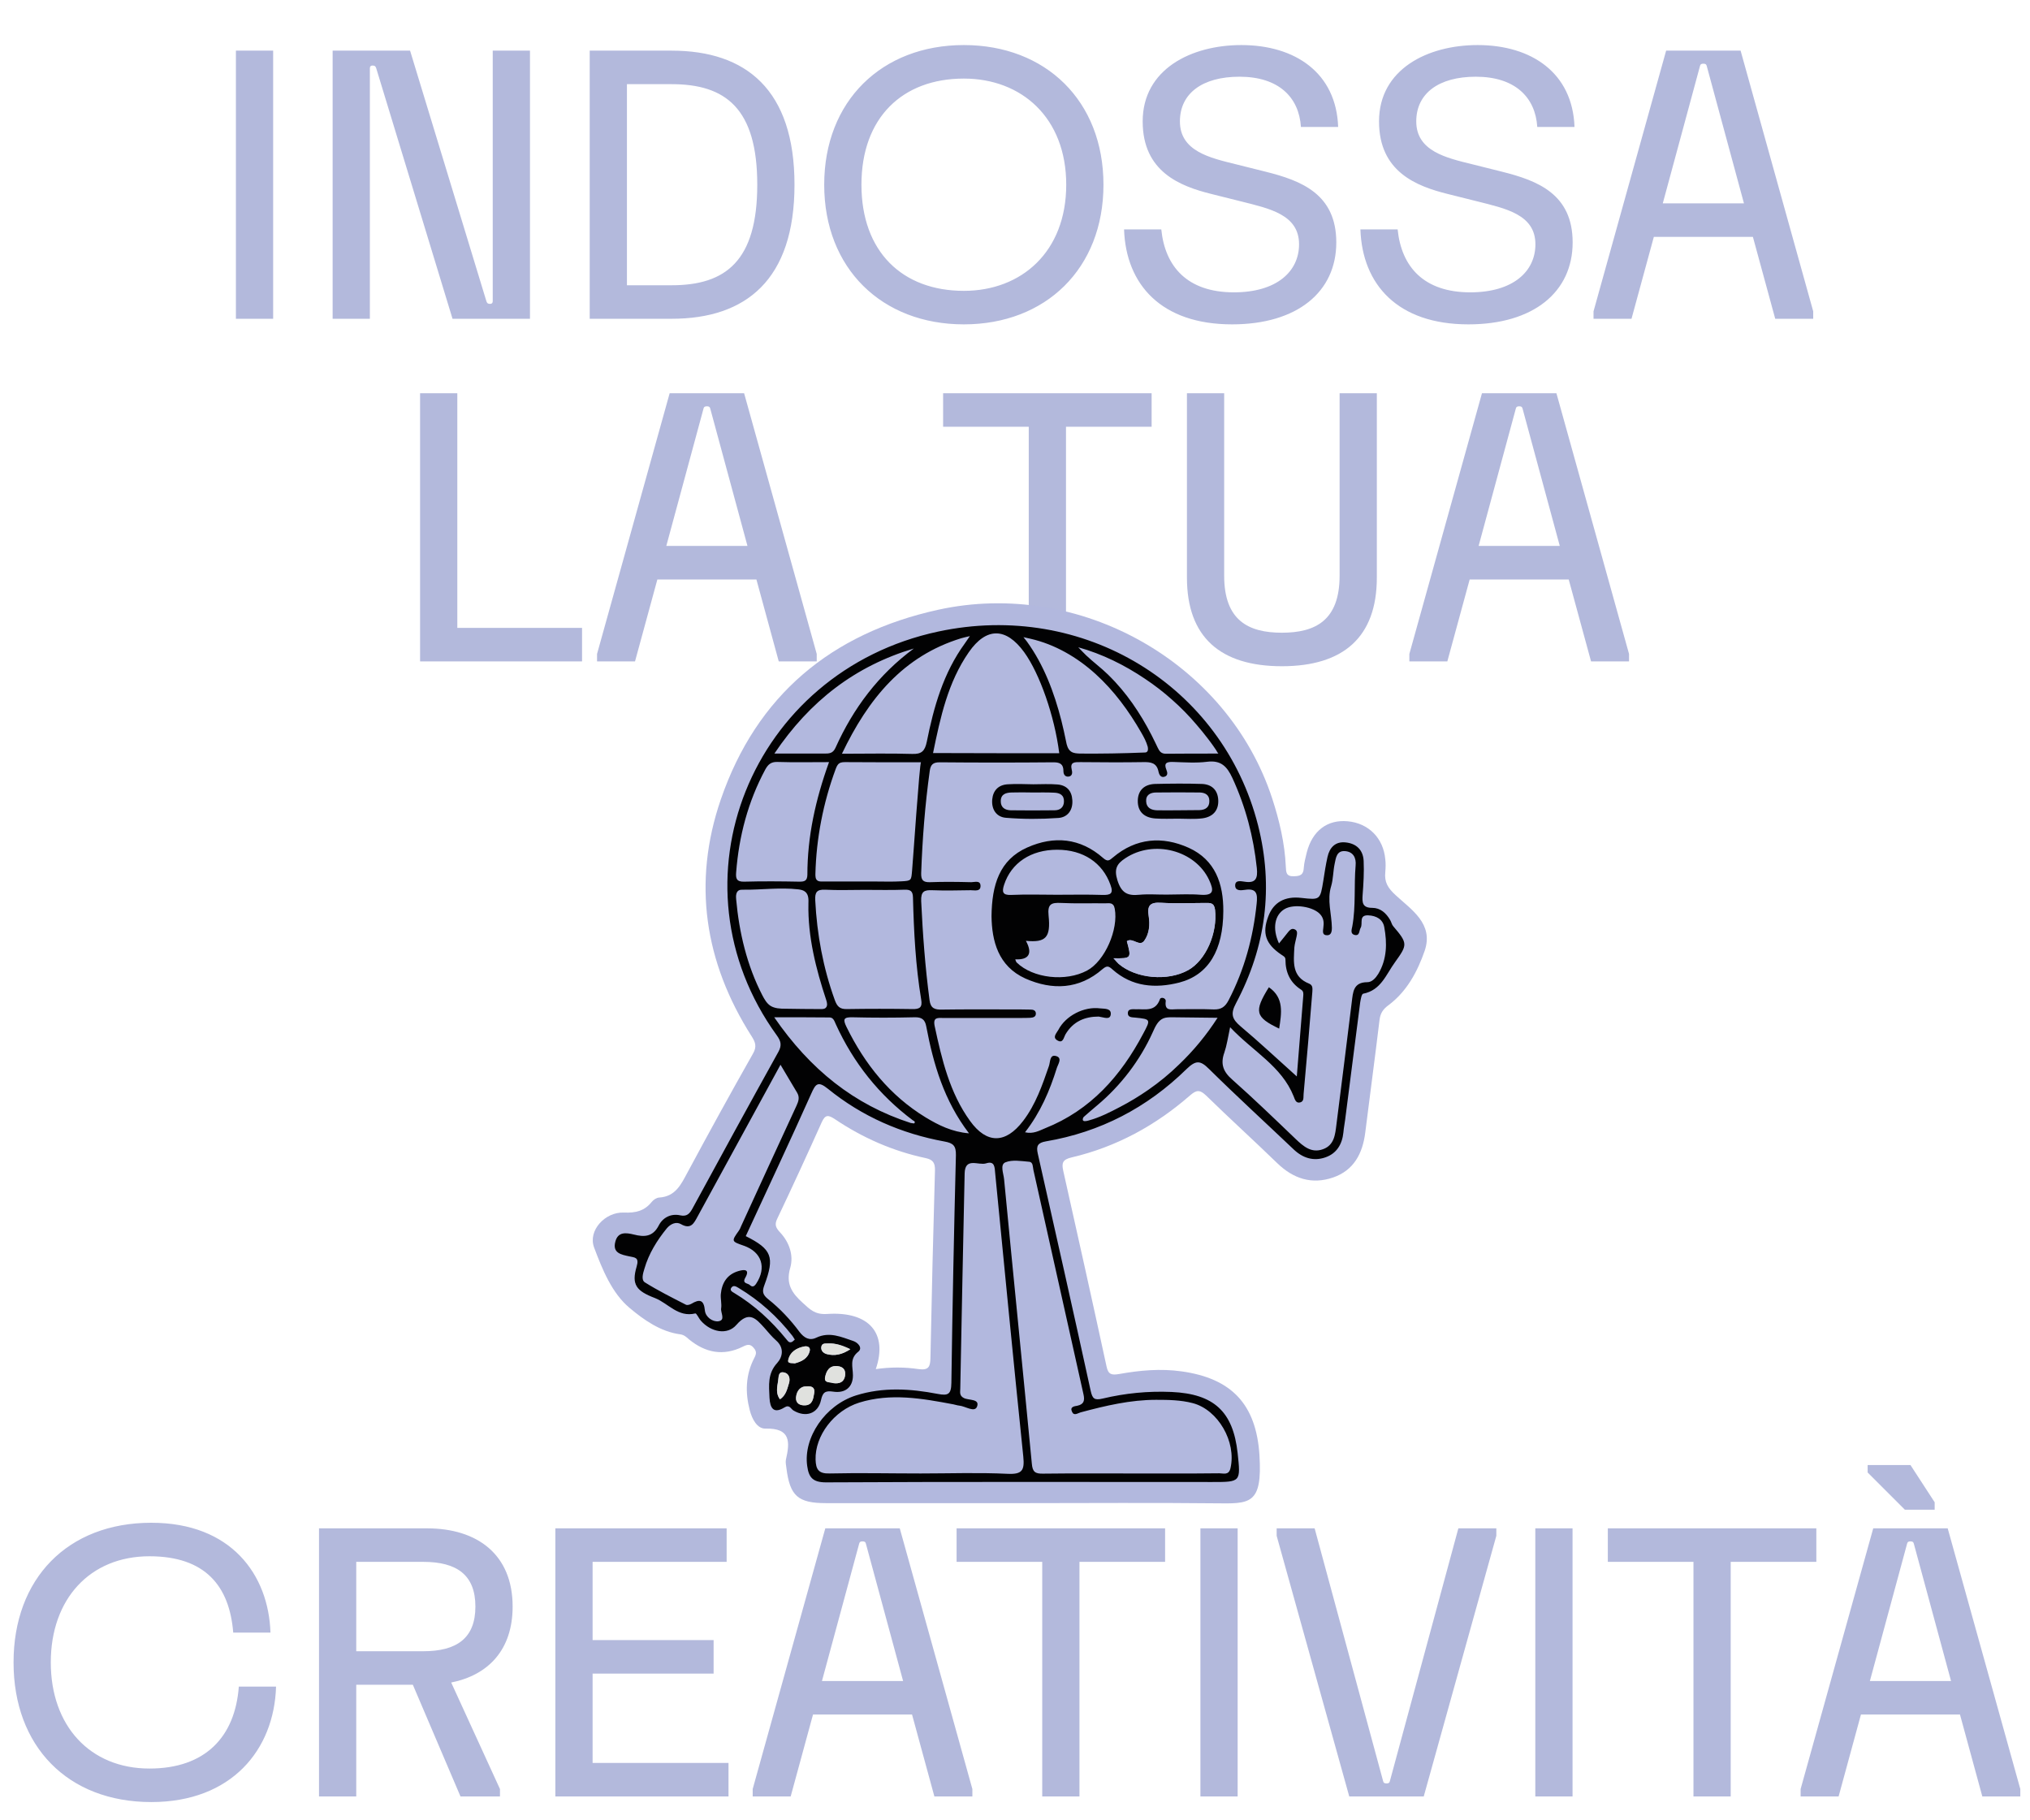
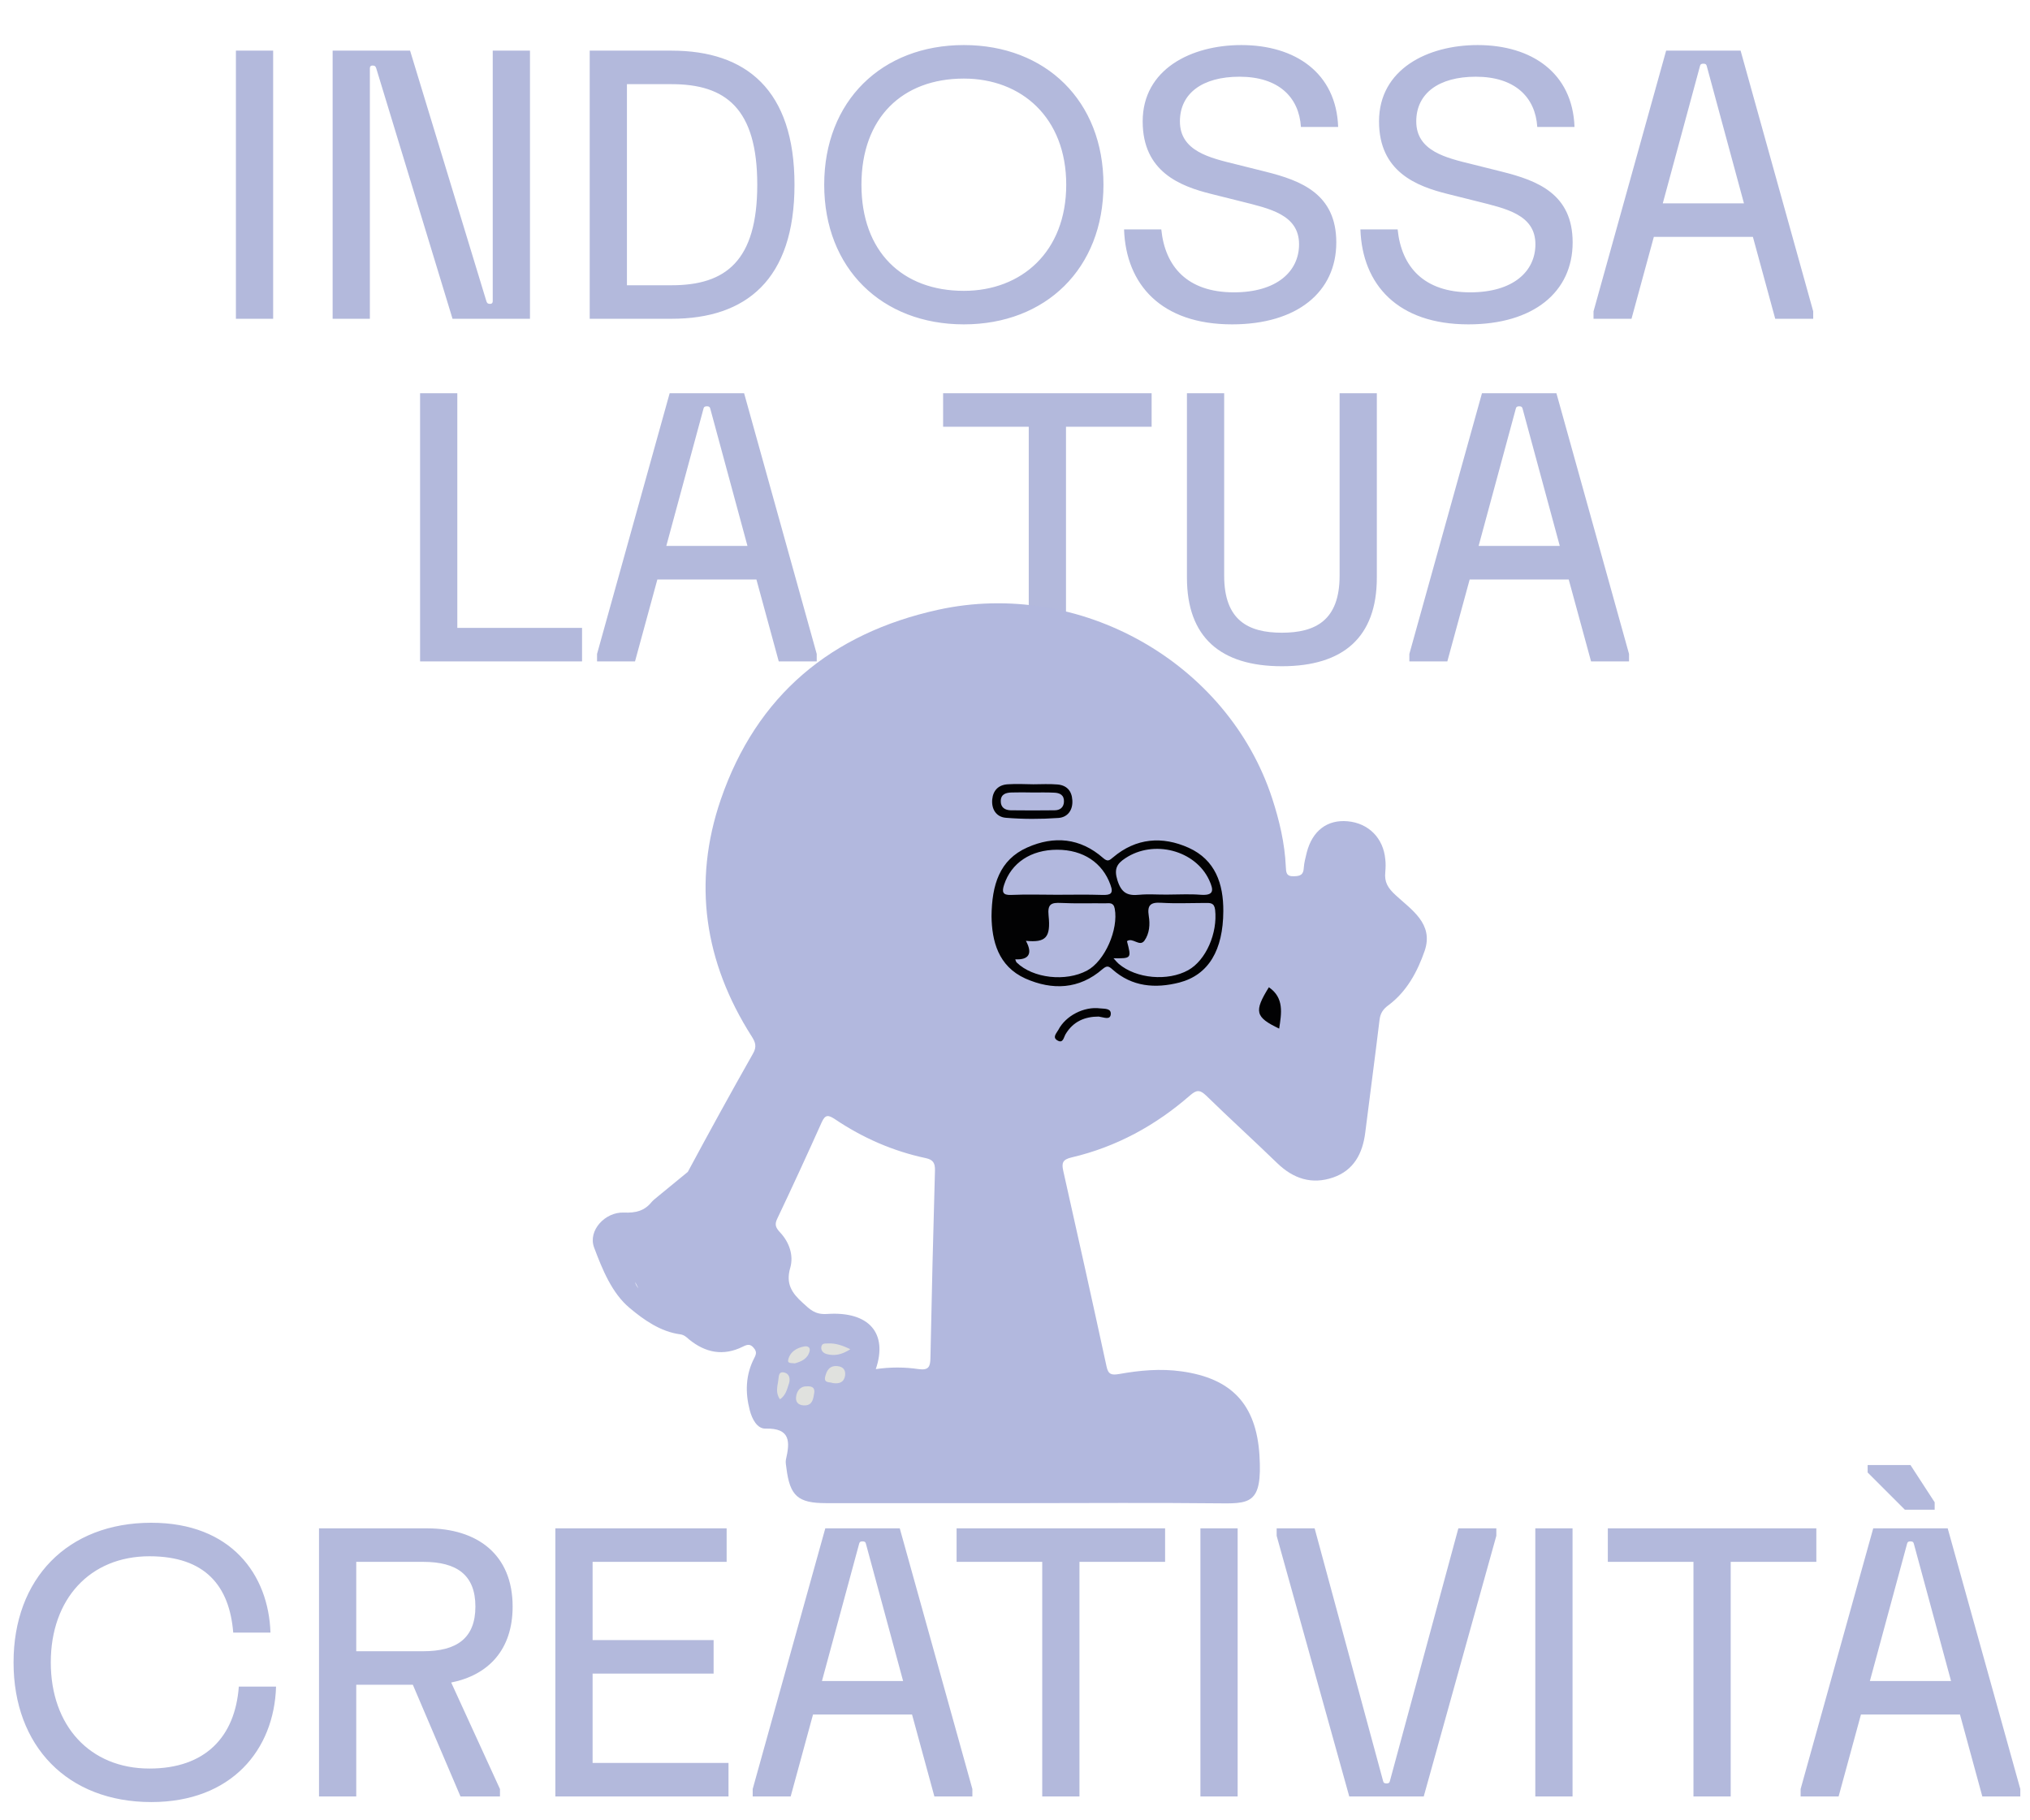
<svg xmlns="http://www.w3.org/2000/svg" width="1363" height="1222" viewBox="0 0 1363 1222" fill="none">
  <path d="M158.397 34H183.397V214H158.397V34ZM223.339 214V34H275.339L326.589 202.25C327.089 203.75 327.839 204 329.089 204C330.089 204 330.839 203.5 330.839 202.25V34H355.839V214H303.839L252.589 45.75C252.089 44.25 251.339 44 250.089 44C249.089 44 248.339 44.5 248.339 45.75V214H223.339ZM395.946 214V34H450.946C500.946 34 533.446 60.25 533.446 124C533.446 187.75 500.946 214 450.946 214H395.946ZM420.946 191.5H450.946C487.196 191.5 508.446 175.25 508.446 124C508.446 72.75 487.196 56.5 450.946 56.5H420.946V191.5ZM647.147 30.25C702.147 30.25 740.897 67.75 740.897 124C740.897 180.25 702.147 217.75 647.147 217.75C592.147 217.75 553.397 180.25 553.397 124C553.397 67.75 592.147 30.25 647.147 30.25ZM647.147 52.75C605.897 52.75 578.397 79 578.397 124C578.397 169 605.897 195.25 647.147 195.25C685.897 195.25 715.897 169 715.897 124C715.897 79 685.897 52.75 647.147 52.75ZM833.476 30.25C869.726 30.25 897.226 49 898.476 85.25H873.476C872.226 65.25 858.476 51.5 832.226 51.5C807.226 51.5 792.226 62.75 792.226 81.5C792.226 101.5 812.476 106 829.726 110.25L849.726 115.25C873.726 121.25 897.226 130.25 897.226 162.75C897.226 196 870.976 217.75 827.226 217.75C779.726 217.75 755.976 191 754.726 154H779.726C782.226 179 797.226 196.25 828.476 196.25C857.226 196.25 872.226 182.25 872.226 164C872.226 144 852.226 140 833.476 135.25L813.476 130.25C792.226 125 767.226 115.25 767.226 81.5C767.226 46.5 799.726 30.25 833.476 30.25ZM992.167 30.25C1028.42 30.25 1055.92 49 1057.17 85.25H1032.17C1030.92 65.25 1017.17 51.5 990.917 51.5C965.917 51.5 950.917 62.75 950.917 81.5C950.917 101.5 971.167 106 988.417 110.25L1008.42 115.25C1032.42 121.25 1055.92 130.25 1055.92 162.75C1055.92 196 1029.67 217.75 985.917 217.75C938.417 217.75 914.667 191 913.417 154H938.417C940.917 179 955.917 196.25 987.167 196.25C1015.92 196.25 1030.92 182.25 1030.92 164C1030.92 144 1010.92 140 992.167 135.25L972.167 130.25C950.917 125 925.917 115.25 925.917 81.5C925.917 46.5 958.417 30.25 992.167 30.25ZM1069.94 214V209L1118.69 34H1168.69L1217.44 209V214H1191.94L1176.94 159H1110.44L1095.44 214H1069.94ZM1116.44 136.5H1170.94L1145.94 44.25C1145.69 43.25 1145.19 42.75 1143.69 42.75C1142.19 42.75 1141.69 43.25 1141.44 44.25L1116.44 136.5ZM282.055 444V264H307.055V421.5H390.805V444H282.055ZM400.873 444V439L449.623 264H499.623L548.373 439V444H522.873L507.873 389H441.373L426.373 444H400.873ZM447.373 366.5H501.873L476.873 274.25C476.623 273.25 476.123 272.75 474.623 272.75C473.123 272.75 472.623 273.25 472.373 274.25L447.373 366.5ZM633.236 286.5V264H773.236V286.5H715.736V444H690.736V286.5H633.236ZM796.947 387.75V264H821.947V386.5C821.947 416.5 838.197 424.75 860.697 424.75C883.197 424.75 899.447 416.5 899.447 386.5V264H924.447V387.75C924.447 427.75 901.947 447.25 860.697 447.25C819.447 447.25 796.947 427.75 796.947 387.75ZM946.283 444V439L995.033 264H1045.03L1093.78 439V444H1068.28L1053.28 389H986.783L971.783 444H946.283ZM992.783 366.5H1047.28L1022.28 274.25C1022.03 273.25 1021.53 272.75 1020.03 272.75C1018.53 272.75 1018.03 273.25 1017.78 274.25L992.783 366.5Z" fill="#B3B9DC" />
  <path d="M9.098 1116C9.098 1059.75 45.348 1022.25 101.598 1022.25C155.348 1022.25 180.348 1057.25 181.598 1096H156.598C154.098 1064.75 137.848 1044.75 100.348 1044.75C60.348 1044.75 34.098 1073.5 34.098 1116C34.098 1158.5 60.348 1187.25 100.348 1187.25C137.848 1187.25 157.848 1166 160.348 1132.25H185.348C184.098 1174.75 155.348 1209.75 101.598 1209.75C45.348 1209.75 9.098 1172.25 9.098 1116ZM344.195 1078.5C344.195 1107.5 327.945 1124.5 302.945 1129.5L335.695 1201V1206H309.195L277.195 1131H239.195V1206H214.195V1026H286.695C320.445 1026 344.195 1043.5 344.195 1078.5ZM239.195 1048.5V1108.5H284.195C306.695 1108.5 319.195 1099.75 319.195 1078.5C319.195 1057.25 306.695 1048.5 284.195 1048.5H239.195ZM372.887 1206V1026H487.887V1048.5H397.887V1101H479.137V1123.5H397.887V1183.5H489.137V1206H372.887ZM505.377 1206V1201L554.127 1026H604.127L652.877 1201V1206H627.377L612.377 1151H545.877L530.877 1206H505.377ZM551.877 1128.5H606.377L581.377 1036.25C581.127 1035.25 580.627 1034.75 579.127 1034.75C577.627 1034.75 577.127 1035.25 576.877 1036.25L551.877 1128.5ZM642.281 1048.5V1026H782.281V1048.5H724.781V1206H699.781V1048.5H642.281ZM805.992 1026H830.992V1206H805.992V1026ZM857.184 1031V1026H882.684L928.684 1195.75C928.934 1196.75 929.434 1197.25 930.934 1197.25C932.434 1197.25 932.934 1196.75 933.184 1195.75L979.184 1026H1004.68V1031L955.934 1206H905.934L857.184 1031ZM1030.85 1026H1055.85V1206H1030.85V1026ZM1079.54 1048.5V1026H1219.54V1048.5H1162.04V1206H1137.04V1048.5H1079.54ZM1298.99 1008.5V1013.5H1278.99L1253.99 988.5V983.5H1282.74L1298.99 1008.5ZM1208.99 1206V1201L1257.74 1026H1307.74L1356.49 1201V1206H1330.99L1315.99 1151H1249.49L1234.49 1206H1208.99ZM1255.49 1128.5H1309.99L1284.99 1036.25C1284.74 1035.25 1284.24 1034.75 1282.74 1034.75C1281.24 1034.75 1280.74 1035.25 1280.49 1036.25L1255.49 1128.5Z" fill="#B3B9DC" />
-   <path d="M937.157 601.017C931.766 596.096 929.422 592.113 930.126 585.435C930.36 582.623 930.477 579.694 930.126 576.883C928.836 562.589 918.875 552.631 904.929 551.342C891.217 550.053 881.138 557.669 877.388 572.313C876.568 575.711 875.63 579.109 875.396 582.623C875.161 587.192 873.169 588.13 868.833 588.247C863.325 588.481 863.559 585.318 863.325 581.686C862.621 565.987 858.988 550.756 854.184 535.995C824.299 444.612 724.918 388.493 629.873 409.347C558.033 425.164 507.991 466.872 483.966 536.697C464.863 592.347 472.95 645.888 504.592 695.563C507.171 699.546 508.343 702.592 505.53 707.396C490.646 733.639 476.114 760.117 461.816 786.712C457.363 794.913 453.73 803.231 442.596 803.934C440.839 804.051 438.846 805.34 437.674 806.745C432.752 812.955 426.775 814.361 418.806 814.009C406.266 813.541 394.664 826.076 398.883 837.441C404.391 852.085 410.837 868.136 422.791 878.094C432.166 885.944 443.417 894.028 456.894 895.785C459.238 896.137 460.879 897.543 462.52 899.066C473.653 908.204 485.724 910.547 498.85 903.986C501.662 902.58 503.772 901.995 506.116 904.923C508.108 907.267 507.874 908.907 506.467 911.601C500.608 922.849 500.256 934.681 503.42 946.749C504.944 952.607 508.343 959.167 513.968 959.05C531.078 958.582 530.375 968.189 527.68 979.904C527.328 981.662 527.797 983.653 528.031 985.645C530.375 1004.27 535.766 1009.08 554.634 1009.08C599.285 1009.08 643.937 1009.08 688.588 1009.08C731.012 1009.08 773.436 1008.73 815.744 1009.19C839.065 1009.43 847.738 1010.48 845.628 976.741C843.402 942.648 826.877 925.309 793.36 920.623C779.179 918.631 765.35 919.92 751.521 922.38C746.599 923.2 744.138 922.966 742.966 917.342C733.473 873.525 723.746 829.826 713.902 786.009C712.73 780.737 713.433 778.393 719.527 776.987C749.529 769.958 775.898 755.548 798.985 735.397C803.204 731.765 805.431 731.296 809.767 735.397C825.471 750.744 841.761 765.506 857.582 780.854C868.364 791.281 880.787 795.381 895.084 790.461C909.031 785.657 914.89 774.293 916.648 760.468C919.812 735.162 923.211 709.973 926.258 684.667C926.844 680.098 928.602 677.521 932.235 674.826C944.658 665.571 951.807 652.098 956.612 638.156C962.706 619.996 947.47 610.624 937.157 601.017ZM627.764 785.774C626.592 827.717 625.537 869.776 624.717 911.719C624.599 917.459 623.545 920.037 616.747 919.099C607.372 917.694 597.762 917.694 588.035 919.099C596.238 895.082 583.581 880.203 555.455 882.078C547.134 882.664 543.852 879.032 538.93 874.58C531.664 868.019 527.445 861.81 530.609 851.031C532.953 842.83 530.024 833.926 523.695 827.248C521.117 824.436 519.828 822.327 521.82 818.227C532.016 796.787 541.977 775.113 551.705 753.439C554.166 747.932 556.275 748.518 560.611 751.33C579.245 763.866 599.52 772.77 621.552 777.456C626.592 778.511 627.881 780.854 627.764 785.774ZM428.65 864.856C427.596 863.567 426.775 862.278 426.424 860.638L428.65 864.856Z" fill="#B2B8DE" />
-   <path d="M500.725 829.826C518.187 838.612 520.296 843.767 513.265 862.63C511.624 866.964 511.976 869.073 515.726 872.119C523.695 878.446 530.727 885.944 536.821 894.145C539.868 898.128 543.501 900.237 548.071 898.011C556.978 893.793 564.83 897.543 572.917 900.237C576.081 901.292 579.362 904.923 576.315 907.384C570.221 912.187 572.682 917.576 572.682 923.317C572.682 931.401 567.291 935.502 559.322 934.213C554.166 933.51 552.408 934.564 551.236 939.954C549.243 949.092 540.923 951.786 532.719 946.866C530.844 945.694 530.141 942.648 526.625 944.874C519.359 949.326 517.015 945.226 516.663 938.313C516.312 930.112 515.257 922.146 521.82 914.999C525.453 911.016 526.742 904.806 521.117 899.886C518.304 897.425 515.843 894.379 513.265 891.45C507.639 885.241 502.952 879.617 494.396 889.459C488.302 896.488 477.403 894.262 470.723 886.764C469.2 885.124 467.676 881.492 466.856 881.726C455.253 884.538 448.691 874.931 439.784 871.416C427.244 866.613 423.845 862.512 427.478 850.211C429.353 843.884 426.072 844.236 422.556 843.416C417.048 842.244 411.071 841.19 413.181 833.457C414.939 826.779 420.329 827.482 425.603 828.771C432.518 830.528 438.26 830.411 442.245 822.796C444.94 817.407 450.448 814.478 456.777 815.884C461.113 816.821 462.988 814.829 464.863 811.432C483.966 776.285 503.186 741.137 522.64 706.107C525.101 701.655 524.281 698.843 521.586 695.094C447.167 592.347 504.124 450.938 629.873 423.992C727.613 403.021 820.9 460.311 844.691 554.037C855.238 595.628 849.965 635.578 829.924 673.42C825.94 680.801 827.346 684.199 832.971 689.002C845.394 699.429 857.231 710.559 870.708 722.626C872.231 703.647 873.638 686.073 875.044 668.617C875.161 666.977 875.279 665.454 873.638 664.399C866.255 659.713 863.09 652.801 863.09 644.248C863.09 642.256 861.567 641.788 860.278 640.85C849.73 633.704 847.269 626.44 851.605 615.076C855.121 605.703 862.739 601.486 873.755 602.774C886.412 604.18 886.412 604.18 888.522 591.176C889.342 585.786 890.162 580.514 891.334 575.242C892.741 568.916 896.608 564.815 903.405 565.518C910.671 566.221 915.242 570.556 915.593 577.937C915.945 585.552 915.476 593.285 914.89 600.9C914.539 605.938 914.773 609.452 921.336 609.452C926.844 609.452 930.712 612.967 933.407 617.653C934.227 619.059 934.462 620.699 935.517 621.871C945.361 633.352 945.009 634.29 936.688 645.888C930.594 654.206 927.313 664.751 915.242 667.094C914.187 667.328 913.601 670.96 913.25 673.069C909.851 699.312 906.569 725.438 903.171 751.681C902.819 754.493 902.233 757.305 901.999 760.234C901.179 768.201 897.428 774.41 889.811 776.987C881.959 779.682 874.81 777.456 868.716 771.715C849.73 753.673 830.51 736.099 811.876 717.706C805.899 711.731 802.97 711.614 796.641 717.706C770.272 743.598 738.747 760 702.299 766.209C696.791 767.146 695.619 769.255 696.791 774.41C708.745 827.482 720.699 880.438 732.301 933.627C733.473 938.899 734.762 940.188 740.27 938.899C755.506 935.267 770.975 933.744 786.68 934.447C815.041 935.736 827.932 947.569 830.979 975.452C833.089 994.9 833.089 994.9 813.869 994.9C727.496 994.9 641.007 994.666 554.634 995.135C545.61 995.135 543.032 991.737 541.977 984.122C539.282 965.142 553.931 943.351 574.675 936.79C592.84 931.05 611.239 932.221 629.522 935.736C636.671 937.142 638.663 935.97 638.78 928.355C639.483 877.391 640.538 826.428 641.827 775.464C641.944 769.255 640.069 767.381 634.209 766.326C605.262 761.054 578.894 749.573 555.923 730.945C549.126 725.438 547.603 727.664 544.673 734.225C530.492 765.975 515.491 797.841 500.725 829.826ZM611.591 753.907C612.411 753.907 613.583 754.376 613.935 754.025C614.638 753.204 613.935 752.502 612.997 752.15C590.144 735.045 573.034 713.488 561.197 687.596C560.26 685.487 559.557 683.027 556.978 683.027C545.142 682.91 533.422 682.91 519.828 682.91C543.97 717.94 573.385 741.606 611.591 753.907ZM689.408 430.553C700.893 446.369 707.808 464.88 712.613 483.625C713.784 488.311 714.839 492.998 715.777 497.684C716.246 500.261 716.949 502.956 719.058 504.479C720.816 505.768 723.043 505.768 725.152 505.885C739.567 506.002 753.865 505.768 768.28 505.182C768.866 505.182 769.452 505.182 769.921 504.831C770.975 504.128 770.858 502.605 770.624 501.316C769.686 497.918 768.046 494.872 766.288 491.826C757.967 477.299 747.888 463.591 735.583 452.461C723.16 441.214 708.276 432.544 691.869 428.795L687.181 427.741L689.408 430.553ZM688.236 760.117C693.744 761.406 697.729 759.062 701.713 757.422C732.301 745.238 752.576 722.275 767.577 693.923C772.733 684.316 772.616 684.199 762.42 683.144C760.194 682.91 757.381 683.144 757.264 680.333C757.146 677.169 760.076 677.521 762.303 677.521C768.632 677.286 775.78 679.512 778.827 670.726C779.413 669.085 783.046 669.906 782.695 672.249C781.875 678.927 786.328 677.521 789.844 677.521C798.165 677.521 806.485 677.286 814.689 677.638C819.963 677.872 822.658 675.881 825.002 671.311C835.55 650.926 841.409 629.369 843.753 606.64C844.456 600.197 843.87 596.096 835.784 597.385C833.323 597.737 829.104 598.322 829.338 594.105C829.573 590.59 833.44 591.644 835.55 591.879C843.284 593.167 844.574 589.535 843.87 582.74C841.644 561.652 836.37 541.618 827.463 522.287C823.83 514.438 819.728 510.22 810.47 511.391C802.97 512.329 795.235 511.743 787.5 511.509C783.398 511.391 781.289 512.212 783.164 516.781C783.984 518.772 784.218 520.764 781.757 521.467C779.296 522.17 778.241 519.827 777.89 518.187C776.718 511.977 772.616 511.509 767.46 511.626C753.396 511.86 739.45 511.743 725.387 511.626C721.519 511.626 718.238 511.391 719.644 517.015C720.113 518.772 719.996 521.116 717.3 521.35C714.956 521.467 714.019 519.71 714.019 517.601C714.019 513.266 712.027 511.743 707.456 511.743C681.908 511.977 656.476 511.977 630.928 511.743C626.475 511.743 624.834 513.266 624.248 517.601C621.084 540.329 619.326 563.175 618.505 586.138C618.388 590.707 619.677 592.347 624.365 592.23C633.623 591.879 642.882 591.996 652.14 592.23C654.367 592.23 658.117 590.824 658.352 594.456C658.586 598.791 654.367 597.619 651.789 597.619C643.233 597.736 634.561 597.971 626.006 597.619C620.498 597.385 618.271 598.439 618.505 604.883C619.56 627.143 621.201 649.403 624.131 671.429C624.834 677.052 627.764 677.872 632.569 677.755C647.921 677.521 663.156 677.638 678.509 677.638C682.962 677.638 687.416 677.638 691.869 677.755C693.51 677.755 695.268 678.107 695.502 680.098C695.737 682.676 693.627 683.144 691.752 683.261C689.525 683.379 687.299 683.379 685.072 683.379C667.844 683.379 650.617 683.379 633.389 683.379C629.756 683.379 626.357 682.676 627.529 688.651C632.334 711.145 637.608 733.522 651.32 752.502C662.57 768.083 675.228 767.849 686.947 752.502C695.385 741.489 699.838 728.484 704.292 715.597C705.229 712.902 704.76 707.747 708.979 708.919C713.55 710.091 710.386 714.425 709.565 717.003C704.878 732.116 698.549 746.878 688.236 760.117ZM618.154 989.16C637.608 989.16 657.062 988.457 676.517 989.394C686.361 989.863 688.002 987.051 687.064 977.795C680.501 914.413 674.407 851.031 668.196 787.649C667.844 783.665 667.961 779.096 662.102 780.971C657.062 782.611 647.921 776.519 647.687 787.766C646.632 835.918 645.694 883.952 644.757 932.104C644.757 934.447 643.937 936.907 647.218 938.548C650.499 940.188 658 938.899 656.008 944.288C654.367 948.506 648.156 943.937 643.937 943.585C642.647 943.468 641.475 943 640.186 942.765C619.091 938.782 598.114 935.033 576.901 941.594C559.791 946.983 547.134 963.971 547.603 979.904C547.837 986.348 549.478 989.394 557.095 989.16C577.37 988.691 597.762 989.16 618.154 989.16ZM758.436 989.16C778.476 989.16 798.516 989.277 818.674 989.042C821.486 989.042 825.002 990.566 826.174 985.645C830.276 967.954 817.853 946.397 800.86 941.945C792.774 939.836 784.453 939.719 776.249 939.719C758.904 939.719 742.146 943.703 725.504 948.155C723.512 948.74 721.051 950.732 719.761 947.686C718.238 944.406 721.285 944.054 723.277 943.703C727.731 942.765 728.434 940.305 727.496 936.087C716.246 885.827 705.112 835.566 693.861 785.423C693.393 783.431 693.744 780.151 691.049 779.916C685.658 779.448 679.681 778.393 675.11 780.268C671.243 781.791 673.821 787.766 674.173 791.632C680.267 855.249 686.713 918.982 692.807 982.599C693.275 988.105 695.033 989.394 700.307 989.277C719.527 989.043 738.981 989.16 758.436 989.16ZM825.94 689.588C824.416 696.735 823.713 701.772 822.072 706.576C819.377 714.074 821.135 719.346 827.346 724.735C841.878 737.623 855.824 751.096 869.888 764.569C875.161 769.607 880.552 774.293 888.287 771.481C895.905 768.786 896.491 761.523 897.311 754.962C900.827 727.547 904.226 700.015 907.624 672.6C908.445 666.156 908.562 659.361 918.055 659.361C921.219 659.361 923.68 656.55 925.438 653.738C931.298 643.897 931.415 633.118 929.422 622.34C928.485 617.185 924.149 614.724 918.758 614.49C912.078 614.139 915.242 619.996 913.601 622.808C912.429 624.8 913.132 628.549 909.382 627.612C906.569 626.792 907.507 624.097 907.976 621.871C910.437 608.281 909.031 594.573 910.203 580.983C910.671 575.945 908.679 571.845 903.171 571.376C897.428 570.907 896.96 575.945 896.139 579.811C895.084 584.732 895.202 590.004 893.795 594.808C890.865 604.297 894.147 613.553 894.264 622.925C894.264 625.034 893.912 627.963 890.983 627.846C887.584 627.846 888.287 625.034 888.522 622.808C888.99 619.528 888.873 616.599 886.529 613.904C881.959 608.632 868.833 606.523 862.504 610.272C855.941 614.139 854.066 623.16 858.754 633.352C861.098 630.541 862.973 628.08 864.965 625.62C866.02 624.331 867.192 623.16 868.95 623.745C871.411 624.566 870.942 626.674 870.591 628.549C870.122 631.009 869.302 633.47 869.067 636.047C868.598 645.654 867.192 655.612 878.912 660.299C881.607 661.353 881.255 663.696 881.138 665.922C879.263 688.768 877.388 711.614 875.279 734.342C875.044 736.451 875.747 739.38 872.935 740.083C870.005 740.786 869.419 737.974 868.598 735.982C860.512 715.714 841.292 705.873 825.94 689.588ZM524.047 714.777C505.061 749.573 486.779 782.962 468.496 816.47C466.035 820.922 464.043 825.725 457.129 821.742C454.081 819.984 450.331 821.507 447.753 824.553C441.073 832.754 435.565 841.658 432.635 851.851C431.697 854.897 430.408 859.232 432.986 860.872C441.776 866.379 451.152 871.065 460.527 875.868C461.465 876.337 463.105 875.868 464.16 875.283C469.668 872.002 472.598 872.354 473.301 879.852C473.77 884.187 478.458 887.467 482.325 886.998C487.365 886.295 483.732 881.258 484.2 878.329C484.669 875.283 483.732 872.002 483.966 868.839C484.669 861.224 488.185 855.483 495.92 853.257C499.905 852.085 503.655 852.085 500.373 857.826C498.147 861.809 502.131 861.341 503.42 862.63C504.944 864.035 506.233 864.035 507.757 861.692C514.788 851.031 511.507 840.487 499.436 836.269C490.998 833.34 490.998 833.34 496.154 826.076C496.74 825.256 497.092 824.436 497.443 823.499C509.866 796.436 522.289 769.255 534.828 742.192C536.235 739.146 537.055 736.451 535.063 733.288C531.664 727.781 528.383 721.923 524.047 714.777ZM618.388 511.743C601.512 511.743 584.753 511.743 567.877 511.626C566.354 511.626 564.713 511.626 563.541 512.446C562.252 513.266 561.666 514.789 561.08 516.312C552.759 538.806 548.071 562.706 547.485 586.724C547.485 588.247 547.486 590.121 548.775 591.059C549.595 591.761 550.884 591.761 551.939 591.761C563.658 591.761 575.378 591.761 586.98 591.761C593.074 591.761 599.168 591.996 605.262 591.644C612.06 591.293 611.825 591.059 612.411 584.263C612.997 578.171 617.451 511.743 618.388 511.743ZM580.652 597.385C571.745 597.385 562.838 597.737 553.931 597.268C548.306 597.034 547.134 599.142 547.368 604.297C548.54 627.26 552.642 649.637 560.494 671.311C562.018 675.529 563.776 677.521 568.581 677.404C583.23 677.169 597.879 677.169 612.528 677.404C617.451 677.521 619.443 676.349 618.505 670.96C614.755 648.349 613.583 625.503 612.997 602.54C612.88 598.322 611.474 597.151 607.372 597.268C598.465 597.619 589.558 597.385 580.652 597.385ZM711.206 505.651C708.042 480.579 698.08 452.227 687.65 437.817C675.462 421.063 662.219 420.946 650.499 437.817C636.436 458.085 631.397 481.516 626.475 505.534C655.304 505.651 683.314 505.651 711.206 505.651ZM556.627 511.626C544.087 511.626 532.953 511.86 521.937 511.509C517.718 511.391 515.726 513.149 513.851 516.546C502.248 538.103 496.154 561.301 494.279 585.552C493.928 589.77 494.514 591.996 499.67 591.879C512.093 591.527 524.515 591.644 536.821 591.879C540.219 591.879 541.977 591.293 542.095 587.309C542.095 561.652 547.486 537.049 556.627 511.626ZM517.367 596.682C511.155 596.916 504.944 597.385 498.967 597.268C497.912 597.268 496.857 597.268 496.037 597.737C494.162 598.791 494.045 601.486 494.279 603.712C496.271 625.971 501.545 648.231 511.858 668.148C513.265 670.843 514.788 673.537 517.249 675.178C520.179 677.052 523.929 677.169 527.328 677.169C535.18 677.286 543.032 677.404 551.001 677.404C552.173 677.404 553.58 677.404 554.4 676.583C555.806 675.295 555.338 673.069 554.752 671.311C547.837 650.457 542.329 628.666 542.798 606.64C542.915 603.829 542.915 600.665 540.805 598.791C539.516 597.619 537.758 597.268 536 597.034C529.789 596.331 523.578 596.448 517.367 596.682ZM651.203 427.038L648.156 427.741C647.218 427.975 646.398 428.21 645.46 428.444C606.434 440.394 582.995 468.98 565.299 506.002C582.058 506.002 597.293 505.651 612.411 506.119C618.74 506.354 620.966 504.245 622.256 498.035C626.943 474.604 633.389 451.758 647.804 431.959L651.203 427.038ZM650.617 760.82C633.858 738.911 626.709 714.425 621.904 689.002C621.084 684.55 618.974 682.793 614.169 682.91C600.223 683.261 586.16 683.261 572.214 682.91C566.354 682.793 565.885 684.316 568.346 689.354C580.652 714.425 597.528 735.514 621.552 750.158C630.108 755.313 639.132 759.882 650.617 760.82ZM519.945 505.885C532.367 505.885 542.798 505.885 553.345 505.885C556.627 505.885 559.205 505.885 560.963 502.019C572.917 475.424 589.91 452.813 613.583 435.356C574.323 447.072 543.735 470.503 519.945 505.885ZM729.254 439.925C733.942 444.377 739.216 448.244 743.904 452.813C745.544 454.453 747.185 456.093 748.708 457.733C754.334 463.826 759.373 470.386 763.827 477.299C768.397 484.328 772.382 491.592 776.015 499.207C776.484 500.144 776.835 500.964 777.304 501.902C778.476 504.362 779.648 506.002 782.812 506.002C794.063 505.885 805.431 505.885 818.088 505.885C817.853 505.885 816.564 503.659 816.447 503.425C815.861 502.605 815.275 501.667 814.689 500.847C813.517 499.207 812.345 497.567 811.056 495.927C808.595 492.763 806.134 489.6 803.438 486.554C798.399 480.579 792.891 474.955 787.031 469.801C781.289 464.646 775.194 459.959 768.866 455.742C755.154 446.486 740.036 438.988 723.98 434.536C725.738 436.293 727.379 438.168 729.254 439.925ZM727.262 752.267C727.965 753.087 730.309 752.384 731.129 752.15C738.395 750.158 745.31 746.644 751.99 743.129C758.553 739.731 764.881 735.865 770.975 731.647C778.242 726.61 785.273 720.869 791.602 714.66C801.446 705.287 810.118 694.743 817.502 683.261C807.306 683.144 797.227 683.027 787.031 682.91C785.039 682.91 782.929 682.91 781.171 683.613C777.421 685.136 775.663 689.237 774.022 692.868C765.467 711.848 752.576 728.719 736.637 742.075C733.825 744.418 731.012 746.878 728.317 749.221C727.848 749.69 727.262 750.041 727.145 750.744C726.91 751.564 727.027 752.033 727.262 752.267ZM533.657 899.3C532.953 898.245 532.602 897.425 532.016 896.722C521.937 883.835 509.983 873.057 495.92 864.621C494.162 863.567 492.404 862.512 490.998 864.504C489.826 866.261 491.584 867.199 492.99 868.019C506.467 876.103 517.835 886.647 527.797 898.831C528.852 900.003 529.555 901.643 531.547 900.94C532.25 900.706 532.836 899.886 533.657 899.3ZM541.157 930.698C537.876 930.698 534.946 933.158 534.477 937.962C534.125 942.062 537.172 943.585 540.571 943.351C545.493 943.117 546.079 938.899 546.665 935.15C547.134 932.338 546.196 930.112 541.157 930.698ZM559.205 928.472C563.776 929.175 566.705 927.769 567.409 923.551C567.995 920.037 566.471 917.459 562.369 917.108C556.978 916.522 554.869 920.154 554.048 924.254C552.994 928.706 557.33 927.652 559.205 928.472ZM523.695 939.368C527.797 936.673 528.617 932.455 529.672 928.589C530.609 925.543 529.789 922.263 526.742 921.443C522.289 920.271 522.875 924.254 522.406 926.949C521.82 931.167 520.648 935.384 523.695 939.368ZM570.924 905.744C565.299 903.049 560.846 901.76 556.041 901.877C554.166 901.995 551.939 901.526 551.47 904.103C551.001 906.798 552.994 908.438 555.103 909.024C560.143 910.313 565.065 909.61 570.924 905.744ZM533.657 915.233C538.11 914.062 542.446 912.07 543.735 906.915C544.321 904.455 542.329 903.518 540.219 903.869C534.946 904.923 530.609 907.501 529.32 912.89C528.617 915.702 531.664 914.882 533.657 915.233Z" fill="#020203" />
+   <path d="M937.157 601.017C931.766 596.096 929.422 592.113 930.126 585.435C930.36 582.623 930.477 579.694 930.126 576.883C928.836 562.589 918.875 552.631 904.929 551.342C891.217 550.053 881.138 557.669 877.388 572.313C876.568 575.711 875.63 579.109 875.396 582.623C875.161 587.192 873.169 588.13 868.833 588.247C863.325 588.481 863.559 585.318 863.325 581.686C862.621 565.987 858.988 550.756 854.184 535.995C824.299 444.612 724.918 388.493 629.873 409.347C558.033 425.164 507.991 466.872 483.966 536.697C464.863 592.347 472.95 645.888 504.592 695.563C507.171 699.546 508.343 702.592 505.53 707.396C490.646 733.639 476.114 760.117 461.816 786.712C440.839 804.051 438.846 805.34 437.674 806.745C432.752 812.955 426.775 814.361 418.806 814.009C406.266 813.541 394.664 826.076 398.883 837.441C404.391 852.085 410.837 868.136 422.791 878.094C432.166 885.944 443.417 894.028 456.894 895.785C459.238 896.137 460.879 897.543 462.52 899.066C473.653 908.204 485.724 910.547 498.85 903.986C501.662 902.58 503.772 901.995 506.116 904.923C508.108 907.267 507.874 908.907 506.467 911.601C500.608 922.849 500.256 934.681 503.42 946.749C504.944 952.607 508.343 959.167 513.968 959.05C531.078 958.582 530.375 968.189 527.68 979.904C527.328 981.662 527.797 983.653 528.031 985.645C530.375 1004.27 535.766 1009.08 554.634 1009.08C599.285 1009.08 643.937 1009.08 688.588 1009.08C731.012 1009.08 773.436 1008.73 815.744 1009.19C839.065 1009.43 847.738 1010.48 845.628 976.741C843.402 942.648 826.877 925.309 793.36 920.623C779.179 918.631 765.35 919.92 751.521 922.38C746.599 923.2 744.138 922.966 742.966 917.342C733.473 873.525 723.746 829.826 713.902 786.009C712.73 780.737 713.433 778.393 719.527 776.987C749.529 769.958 775.898 755.548 798.985 735.397C803.204 731.765 805.431 731.296 809.767 735.397C825.471 750.744 841.761 765.506 857.582 780.854C868.364 791.281 880.787 795.381 895.084 790.461C909.031 785.657 914.89 774.293 916.648 760.468C919.812 735.162 923.211 709.973 926.258 684.667C926.844 680.098 928.602 677.521 932.235 674.826C944.658 665.571 951.807 652.098 956.612 638.156C962.706 619.996 947.47 610.624 937.157 601.017ZM627.764 785.774C626.592 827.717 625.537 869.776 624.717 911.719C624.599 917.459 623.545 920.037 616.747 919.099C607.372 917.694 597.762 917.694 588.035 919.099C596.238 895.082 583.581 880.203 555.455 882.078C547.134 882.664 543.852 879.032 538.93 874.58C531.664 868.019 527.445 861.81 530.609 851.031C532.953 842.83 530.024 833.926 523.695 827.248C521.117 824.436 519.828 822.327 521.82 818.227C532.016 796.787 541.977 775.113 551.705 753.439C554.166 747.932 556.275 748.518 560.611 751.33C579.245 763.866 599.52 772.77 621.552 777.456C626.592 778.511 627.881 780.854 627.764 785.774ZM428.65 864.856C427.596 863.567 426.775 862.278 426.424 860.638L428.65 864.856Z" fill="#B2B8DE" />
  <path d="M851.957 662.759C862.387 669.905 860.395 680.332 858.871 690.525C842.698 682.793 841.878 679.044 851.957 662.759Z" fill="#020203" />
  <path d="M541.157 930.697C546.314 930.229 547.134 932.455 546.665 935.266C546.079 938.898 545.61 943.233 540.571 943.468C537.172 943.585 534.125 942.179 534.477 938.078C534.946 933.158 537.876 930.697 541.157 930.697Z" fill="#E0E1DE" />
  <path d="M559.205 928.472C557.33 927.651 552.994 928.706 554.048 924.254C554.986 920.153 556.978 916.521 562.369 917.107C566.471 917.576 567.877 920.036 567.409 923.551C566.705 927.769 563.776 929.174 559.205 928.472Z" fill="#E0E1DE" />
  <path d="M523.695 939.367C520.765 935.384 521.82 931.166 522.523 926.949C522.992 924.371 522.406 920.271 526.859 921.442C529.906 922.262 530.727 925.543 529.789 928.589C528.5 932.455 527.68 936.673 523.695 939.367Z" fill="#E0E1DE" />
  <path d="M570.924 905.743C565.065 909.609 560.143 910.312 555.103 909.023C552.994 908.438 551.001 906.797 551.47 904.103C551.939 901.525 554.166 901.994 556.041 901.877C560.846 901.642 565.299 903.048 570.924 905.743Z" fill="#E0E1DE" />
  <path d="M533.657 915.232C531.664 914.881 528.617 915.584 529.203 912.889C530.492 907.383 534.946 904.805 540.102 903.868C542.212 903.517 544.204 904.454 543.618 906.914C542.446 912.069 538.11 914.061 533.657 915.232Z" fill="#E0E1DE" />
  <path d="M665.735 615.076C665.969 594.105 671.008 577.234 689.76 568.916C707.69 560.949 725.27 562.472 740.622 575.945C743.669 578.64 744.841 577.703 747.302 575.594C762.772 562.472 780.468 561.184 798.165 569.15C815.978 577.234 821.486 593.285 821.369 611.678C821.252 637.804 811.525 654.441 791.836 659.596C775.78 663.696 760.076 662.525 746.951 650.809C744.372 648.466 743.2 648.114 740.27 650.575C724.566 664.282 706.518 664.868 688.47 656.901C670.071 648.583 665.969 631.478 665.735 615.076ZM747.654 643.311C749.412 645.303 750.232 646.24 751.17 647.06C762.889 657.018 784.101 658.893 797.813 651.278C809.767 644.6 817.619 626.323 815.861 610.741C815.275 605.938 812.579 606.172 809.298 606.172C799.454 606.172 789.609 606.641 779.765 606.055C772.499 605.586 770.155 607.578 771.327 614.959C772.265 620.582 771.796 626.675 768.397 631.478C765.116 635.93 760.545 629.018 756.678 631.829C759.725 643.428 759.725 643.428 747.654 643.311ZM709.565 600.666C719.761 600.666 729.957 600.431 740.153 600.783C745.544 600.9 747.888 600.08 745.544 593.87C740.27 579.226 727.379 570.439 709.8 570.439C692.221 570.439 678.978 579.226 674.173 593.988C672.649 598.674 673.118 601.017 678.861 600.783C689.174 600.314 699.37 600.666 709.565 600.666ZM784.101 600.548C791.367 600.548 798.751 600.08 806.017 600.666C815.392 601.369 814.923 597.502 811.876 590.824C802.618 570.79 774.608 563.41 755.506 576.18C749.998 579.812 747.888 583.209 750.232 590.824C752.927 599.494 757.029 601.486 764.998 600.666C771.327 600.08 777.773 600.666 784.101 600.548Z" fill="#020203" />
-   <path d="M791.133 549.585C786.093 549.585 780.937 549.819 775.898 549.468C768.632 548.999 763.827 545.25 763.944 537.518C764.061 530.371 768.514 526.505 775.546 526.271C785.976 526.036 796.524 525.919 806.954 526.271C813.517 526.505 817.619 530.254 817.97 537.049C818.322 544.196 814.22 548.413 807.423 549.351C801.915 550.054 796.524 549.585 791.133 549.585ZM791.133 543.961C795.821 543.844 800.626 543.961 805.313 543.844C809.298 543.727 812.111 541.97 811.993 537.635C811.993 533.652 809.181 532.129 805.665 532.011C795.821 531.894 786.094 531.894 776.249 532.011C772.382 532.011 769.217 533.652 769.569 538.104C769.803 542.321 772.968 543.844 776.835 543.961C781.64 544.079 786.328 543.961 791.133 543.961Z" fill="#020203" />
  <path d="M693.744 526.505C699.135 526.505 704.526 526.154 709.917 526.622C716.128 527.091 719.644 530.84 719.996 537.166C720.465 543.961 716.714 548.765 710.503 549.116C698.901 549.936 687.064 549.936 675.462 548.999C669.133 548.531 665.618 543.493 666.204 536.698C666.789 530.488 670.54 526.856 676.634 526.505C682.259 526.153 688.002 526.388 693.744 526.505C693.744 526.388 693.744 526.388 693.744 526.505ZM693.393 532.011C688.705 531.894 683.9 531.894 679.212 532.011C675.462 532.129 672.063 533.066 671.946 537.635C671.829 542.087 674.759 543.844 678.626 543.961C688.47 544.079 698.198 544.079 708.042 543.961C711.558 543.961 714.136 542.204 714.37 538.338C714.605 533.769 711.675 532.246 707.69 532.129C702.885 531.894 698.08 532.011 693.393 532.011Z" fill="#020203" />
  <path d="M737.692 682.442C728.668 682.442 720.582 685.488 715.308 694.509C714.253 696.384 713.785 700.484 710.269 698.61C706.167 696.501 709.448 693.572 710.62 691.346C715.542 681.856 727.848 675.53 738.63 676.936C741.442 677.287 746.365 676.701 745.779 681.153C745.193 684.902 741.208 682.911 737.692 682.442Z" fill="#020203" />
-   <path d="M747.654 643.31C759.725 643.428 759.725 643.428 756.56 631.829C760.428 629.134 765.116 636.047 768.28 631.477C771.679 626.674 772.147 620.582 771.21 614.958C770.038 607.694 772.382 605.586 779.648 606.054C789.492 606.64 799.336 606.171 809.181 606.171C812.462 606.171 815.158 605.82 815.744 610.741C817.502 626.323 809.65 644.599 797.696 651.277C783.984 658.892 762.655 657.018 751.052 647.059C750.232 646.239 749.529 645.302 747.654 643.31Z" fill="#B2B8DE" />
  <path d="M681.673 644.013C690.814 644.482 693.51 640.147 688.822 631.594C702.065 632.883 705.581 629.486 704.057 614.724C703.237 606.874 705.815 605.82 712.495 606.171C722.34 606.64 732.301 606.288 742.146 606.406C744.841 606.406 747.654 605.585 748.474 610.037C751.052 623.862 741.911 645.068 729.957 651.511C715.66 659.244 693.51 656.783 682.611 646.122C682.142 645.536 681.908 644.716 681.673 644.013Z" fill="#B2B8DE" />
</svg>